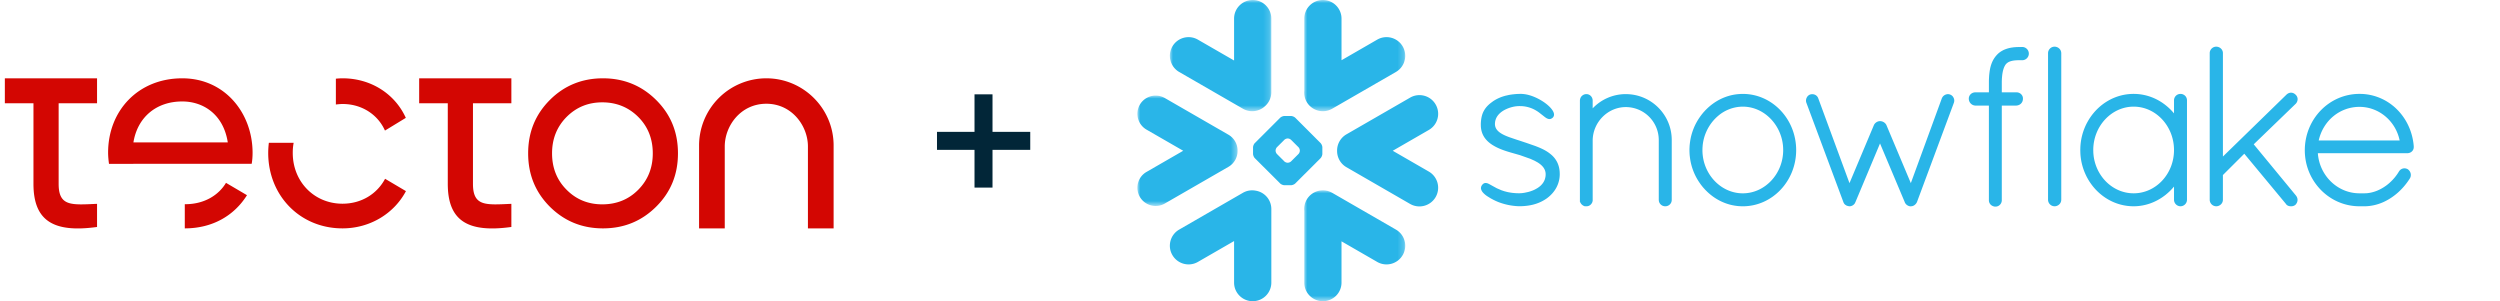
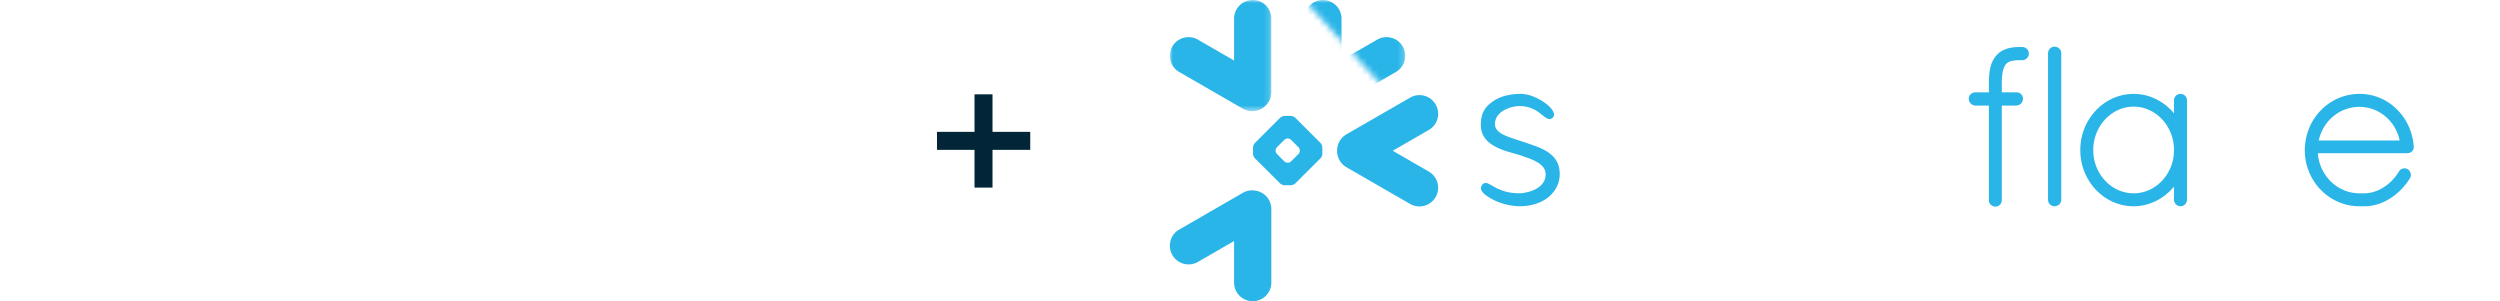
<svg xmlns="http://www.w3.org/2000/svg" xmlns:xlink="http://www.w3.org/1999/xlink" width="415" height="50">
  <defs>
    <path id="A" d="M0 0h16.779v18.405H0z" />
    <path id="B" d="M0 0h16.632v18.328H0z" />
    <path id="C" d="M0 0h16.843v18.462H0z" />
-     <path id="D" d="M0 0h16.777v18.462H0z" />
+     <path id="D" d="M0 0h16.777v18.462z" />
  </defs>
  <g fill="none" fill-rule="evenodd">
    <g transform="matrix(1 0 0 1 188.805 0)">
      <g transform="translate(27.686 31.595)">
        <mask id="E" fill="#fff">
          <use xlink:href="#A" />
        </mask>
-         <path d="M15.223 6.512L4.657.414A3.11 3.11 0 0 0 .416 1.552c-.333.583-.464 1.226-.401 1.851v11.915c0 1.704 1.385 3.087 3.094 3.087A3.09 3.09 0 0 0 6.2 15.318V8.466l5.92 3.415c1.484.858 3.387.346 4.241-1.136a3.09 3.09 0 0 0-1.138-4.233" fill="#29b5e8" mask="url(#E)" />
      </g>
      <g transform="translate(0 15.865)">
        <mask id="F" fill="#fff">
          <use xlink:href="#B" />
        </mask>
-         <path d="M16.632 9.176c.018-1.101-.562-2.126-1.515-2.678L4.55.405C4.091.14 3.564 0 3.038 0 1.955 0 .947.58.407 1.515a3.03 3.03 0 0 0 1.111 4.137l6.09 3.509-6.09 3.514a3 3 0 0 0-1.413 1.838 3.01 3.01 0 0 0 .302 2.3c.54.934 1.548 1.514 2.627 1.514.531 0 1.057-.139 1.517-.405l10.566-6.092c.944-.549 1.525-1.564 1.515-2.656" fill="#29b5e8" mask="url(#F)" />
      </g>
      <g transform="translate(5.393)">
        <mask id="G" fill="#fff">
          <use xlink:href="#C" />
        </mask>
        <path d="M1.554 11.952l10.566 6.093c1.232.714 2.752.481 3.724-.467a3.08 3.08 0 0 0 .998-2.274V3.092C16.843 1.384 15.458 0 13.754 0c-1.71 0-3.095 1.384-3.095 3.092v6.951l-6.001-3.46C3.173 5.725 1.276 6.232.417 7.715a3.1 3.1 0 0 0 1.138 4.238" fill="#29b5e8" mask="url(#G)" />
      </g>
      <path d="M26.968 25.023v-.045a.89.89 0 0 0-.22-.535l-1.238-1.231a.84.84 0 0 0-.534-.225h-.046c-.17 0-.409.099-.534.225l-1.233 1.231a.87.87 0 0 0-.22.535v.045a.87.87 0 0 0 .22.535l1.233 1.235c.126.122.364.22.534.22h.046a.86.86 0 0 0 .534-.22l1.238-1.235a.87.87 0 0 0 .22-.535h0zm3.738.512c0 .233-.135.558-.302.728l-4.187 4.183c-.167.166-.495.301-.729.301h-1.066c-.234 0-.562-.136-.729-.301l-4.191-4.183c-.167-.17-.302-.495-.302-.728v-1.064c0-.238.135-.562.302-.728l4.191-4.188c.167-.166.495-.301.729-.301h1.066c.234 0 .562.136.729.301l4.187 4.188c.167.166.302.49.302.728v1.064z" fill="#29b5e8" />
      <g transform="translate(27.688)">
        <mask id="H" fill="#fff">
          <use xlink:href="#D" />
        </mask>
        <path d="M4.656 18.045l10.566-6.093a3.1 3.1 0 0 0 1.138-4.236c-.859-1.484-2.757-1.991-4.242-1.133L6.199 9.998V3.092C6.199 1.385 4.814 0 3.108 0S.014 1.385.014 3.092v11.969c-.059.62.062 1.268.4 1.852.859 1.483 2.758 1.99 4.242 1.132" fill="#29b5e8" mask="url(#H)" />
      </g>
      <g fill="#29b5e8">
        <path d="M19.632 31.65a3.08 3.08 0 0 0-2.119.359L6.947 38.106c-1.484.853-1.997 2.75-1.138 4.233s2.758 1.995 4.242 1.136l6.001-3.46v6.898c0 1.702 1.385 3.086 3.094 3.086a3.09 3.09 0 0 0 3.091-3.086V34.7a3.09 3.09 0 0 0-2.605-3.05m29.881-14.306c-.854-1.487-2.758-1.995-4.242-1.136L34.705 22.3a3.1 3.1 0 0 0-1.552 2.74c-.009 1.084.549 2.139 1.552 2.715l10.565 6.097c1.484.853 3.383.345 4.242-1.138a3.1 3.1 0 0 0-1.138-4.236l-5.983-3.451 5.983-3.451a3.09 3.09 0 0 0 1.138-4.233m146.589 5.972h13.436c-.666-3.236-3.45-5.576-6.666-5.576-3.275 0-6.036 2.296-6.77 5.576h0zm15.775.997v.005.113c0 .575-.481 1.002-1.074 1.002h-14.844a7.73 7.73 0 0 0 .144 1.028c.689 3.213 3.441 5.603 6.711 5.63h.432.122.31l.207-.005.189-.009c1.097-.09 2.19-.526 3.167-1.226h.005l.153-.117c.008-.005.017-.014.031-.022l.13-.104.05-.04.108-.09.071-.059a.69.69 0 0 1 .086-.077l.085-.081c.022-.018.045-.04.067-.063l.104-.094c.018-.017.037-.04.054-.058l.108-.108.05-.049.108-.122c.017-.013.031-.031.045-.049l.112-.121.045-.054.104-.125.054-.068.09-.113.073-.099.067-.09.104-.148c.014-.017.023-.031.032-.045l.26-.404c.023-.04.045-.068.068-.099.009-.014.017-.028.031-.036.014-.023.031-.037.045-.054l.04-.04.05-.041c.018-.013.028-.026.045-.036a.52.52 0 0 1 .077-.049c.017-.013.04-.026.059-.036l.058-.026c.018-.009.037-.014.05-.023l.077-.023c.013-.003.022-.008.036-.013a1.26 1.26 0 0 1 .26-.032.99.99 0 0 1 .284.041h.008c.037.013.077.022.113.04.009.005.018.005.026.009a.8.8 0 0 1 .113.058l.018.009c.494.36.647.989.347 1.506l-.005.005-.108.17-.028.04c-1.052 1.6-2.483 2.876-4.08 3.639-.036.014-.067.032-.102.049a7.92 7.92 0 0 1-2.394.683c-.017 0-.036.005-.053.005l-.216.022c-.04 0-.081.005-.126.009a1.71 1.71 0 0 0-.153.009l-.297.005h-.639-.234c-4.993-.036-9.014-4.196-9.014-9.292 0-5.181 4.049-9.364 9.082-9.364.149 0 .297.005.446.009 1.754.09 3.373.688 4.718 1.667.09.063.162.122.234.176.037.031.077.062.117.094.036.026.071.058.108.085 1.893 1.577 3.171 3.945 3.382 6.685v.009z" />
        <path d="M165.379 32.09c3.693 0 6.702-3.217 6.702-7.175 0-3.976-3.009-7.212-6.702-7.212-3.666 0-6.702 3.231-6.702 7.212l.009.368c0 .054.008.104.008.153l.018.21.018.167.022.193.023.139.036.216.022.098.054.252a.25.25 0 0 0 .018.054c.765 3.073 3.391 5.324 6.473 5.324h0zm8.547-16.189c.166.166.279.391.305.651l.005.108v16.504a1.09 1.09 0 0 1-1.079 1.078 1.09 1.09 0 0 1-1.076-1.078V30.97a9.1 9.1 0 0 1-1.35 1.334c-.013.014-.026.023-.04.037l-.139.104c-1.484 1.141-3.288 1.797-5.173 1.797-3.037 0-5.708-1.613-7.301-4.057l-.045-.059-.139-.233-.09-.148c-.031-.049-.059-.104-.085-.158l-.131-.233-.036-.081a9.57 9.57 0 0 1-1.017-3.882l-.013-.476.013-.476c.063-1.398.427-2.715 1.017-3.887.014-.023.023-.049.036-.077l.131-.233.085-.158.09-.147.139-.235.045-.058c1.593-2.444 4.264-4.058 7.301-4.058 2.051 0 3.99.751 5.533 2.058.423.355.814.747 1.169 1.178v-2.161l.005-.108a1.07 1.07 0 0 1 .306-.651v-.005c.017-.018.04-.031.059-.049l.017-.018c.014-.013.032-.022.045-.031s.028-.023.04-.031.018-.009.028-.018c.022-.009.04-.023.063-.036l.094-.045h.005a.97.97 0 0 1 .197-.059l.108-.018.108-.005.113.005.09.014a1.12 1.12 0 0 1 .215.063h.005l.076.04.077.04c.009.009.022.014.031.018s.028.022.04.031.028.018.041.031c.008.005.013.014.022.018.018.018.04.031.054.049l.005.005zm-27.039-8.096h-.292l-.113.005c-.04-.005-.076-.005-.116-.005l-.311.005c-.017 0-.04.005-.058.005-.082 0-.162.005-.243.014h-.045l-.248.022c-.009.005-.018.005-.028.005l-.256.036h-.009c-.545.085-1.035.238-1.472.454l-.202.112c-.014.005-.023.014-.037.023l-.161.099c-.023.014-.04.031-.059.045-.045.026-.085.059-.13.09l-.094.076-.082.068-.139.13-.026.028-.162.17c-.009.014-.017.028-.026.036l-.13.148-.046.068-.098.13c-.009.018-.018.032-.032.045l-.104.162-.013.022c-.292.481-.5 1.048-.63 1.73 0 .009 0 .023-.005.032l-.045.265c-.005.028-.009.054-.009.082l-.031.233-.014.139-.023.189-.013.206-.009.14-.014.291c0 .028-.005.046-.005.068l-.005.382v1.775h-2.24a1.1 1.1 0 0 0-.405.068c-.404.148-.692.53-.692.974 0 .419.207.773.531.98a1.12 1.12 0 0 0 .557.175h.009v.005h2.24V33.2c-.005.023 0 .04 0 .063v.04a1.03 1.03 0 0 0 .283.656l.005.005.073.068.071.054c.009.008.023.017.032.022s.017.014.031.018a1.12 1.12 0 0 0 .602.175.71.71 0 0 0 .104-.009c.212-.017.405-.107.563-.238l.003-.005a.31.31 0 0 0 .059-.058c.005-.005.014-.009.018-.014l.045-.049c.17-.207.265-.462.252-.728V17.528h2.41v-.005h.009c.639-.031 1.107-.53 1.089-1.15v-.009c.003-.022 0-.045 0-.067v-.023c-.018-.238-.122-.453-.284-.62v-.005h-.003l-.063-.058c-.009-.009-.018-.014-.023-.023l-.05-.036-.045-.032-.031-.017c-.023-.014-.045-.028-.068-.036l-.099-.046-.098-.036c-.009 0-.018-.005-.028-.005l-.076-.017c-.014 0-.028 0-.04-.005-.018-.005-.041-.005-.063-.009h-.05c-.014 0-.028-.005-.04-.005h-.037-2.41v-1.77-.036l.008-.266a.37.37 0 0 1 .005-.071l.009-.225c0-.013.005-.031.005-.045l.023-.251c.085-.876.274-1.43.472-1.766.005-.009.005-.014.009-.023.013-.023.031-.045.045-.068.008-.017.022-.036.036-.053.005-.009.014-.028.022-.037.023-.031.046-.059.073-.085.283-.319.724-.512 1.363-.589.008 0 .013-.005.026-.005.036-.005.076-.008.113-.008.017-.005.04-.005.058-.009l.104-.005c.028 0 .05-.005.082-.005s.062-.005.094-.005l.094-.005h.094.135.005c.036 0 .067-.005.104-.009l.121.009h.292c.602 0 1.097-.495 1.097-1.101a1.1 1.1 0 0 0-1.097-1.096m5.805.036c-.031-.014-.05-.023-.076-.026-.009-.005-.023-.009-.037-.014l-.054-.014c-.017-.005-.036-.014-.048-.014-.023-.003-.041-.008-.063-.008s-.032-.005-.05-.009c-.036-.005-.077-.005-.113-.005a1.09 1.09 0 0 0-1.079 1.073v24.345a1.09 1.09 0 0 0 1.079 1.078l.113-.005.113-.018c.003 0 .013-.003.022-.003.026-.009.054-.014.081-.023.427-.135.734-.485.778-.917l.009-.112V8.82a.84.84 0 0 0-.009-.107c-.04-.396-.302-.724-.666-.876M70.1 28.514l-.018-.179-.013-.127-.023-.144-.026-.139a.96.96 0 0 0-.023-.112l-.036-.158-.028-.085c-.013-.059-.031-.113-.053-.167-.005-.022-.014-.045-.018-.063l-.073-.184-.013-.036-.09-.193a4.01 4.01 0 0 0-1.076-1.325l-.198-.158c-.014-.009-.017-.014-.022-.018-.041-.026-.082-.058-.117-.085-.553-.391-1.165-.7-2.055-1.042l-.04-.014c-.014-.009-.032-.014-.045-.022l-1.561-.544h-.005l-.036-.014-.175-.058a.96.96 0 0 1-.09-.028l-.549-.184-.436-.144-.243-.076-.175-.059-1.134-.386c-.512-.189-.98-.391-1.362-.634-.009-.005-.018-.009-.023-.014-.522-.332-.881-.741-.967-1.276l-.003-.005-.009-.113c-.009-.062-.009-.102-.009-.148a2.37 2.37 0 0 1 .009-.184c0-.017 0-.031.005-.045l.013-.139c.005-.014.005-.026.009-.04l.028-.144c.005-.005.005-.014.008-.023l.046-.152v-.005c.234-.697.786-1.214 1.439-1.577l.13-.068.126-.063.203-.09.117-.049.215-.081.117-.04.211-.063.13-.036.198-.049.136-.028.202-.036.117-.017.238-.023c.018-.005.036-.005.059-.009l.292-.009.333.009h.05a5.2 5.2 0 0 1 1.97.499l.121.059.068.036.152.085.028.014.161.099.185.116.17.122.063.045.503.396c.023.013.04.026.054.04l.382.3.054.041.054.036.099.067.04.023.094.054.036.014.104.045c.009.005.014.005.023.008a.54.54 0 0 0 .121.032l.005.005a.69.69 0 0 0 .266-.005c.008 0 .017-.005.026-.005l.071-.018c.009-.005.014-.009.023-.013s.018-.005.026-.009l.108-.059c.009 0 .014-.005.018-.009a1.02 1.02 0 0 0 .112-.085l.005-.005c.032-.026.059-.059.086-.09.017-.023.036-.049.05-.076.197-.329.09-.742-.243-1.192-.005-.008-.009-.017-.018-.026l-.036-.049c-.765-.988-2.506-2.072-4.12-2.418-.009 0-.018 0-.028-.005l-.206-.04a.25.25 0 0 1-.059-.009l-.176-.022c-.022-.005-.045-.009-.067-.009l-.167-.014c-.022-.003-.045-.003-.062-.008-.077 0-.149-.005-.221-.005l-.347.005-.193.008c-.045.005-.099.005-.144.005l-.26.023c-.023 0-.05 0-.073.005l-.292.031h-.031l-.302.045h-.017l-.292.049-.607.135-.289.082-.256.085c-.009 0-.014.005-.023.005l-.243.09c-.008.005-.017.009-.022.009l-.229.099c-.009.005-.023.005-.032.013l-.203.094-.045.023-.193.099-.05.026-.175.104-.054.031-.22.14-.248.184c-.396.292-.724.592-.994.943-.009.014-.023.026-.032.04-.031.049-.067.094-.099.139l-.067.108a.76.76 0 0 0-.05.081l-.099.181-.014.022c-.243.481-.382 1.034-.436 1.704 0 .008 0 .017-.005.026l-.017.36.005.283v.04c.05 1.285.633 2.251 1.69 3.001.009.005.018.014.028.018l.135.094.099.063c.009.008.023.013.031.017 1.044.66 2.321 1.038 3.388 1.339l1.128.323c.032.009.063.018.09.032l1.534.543c.032.009.059.023.091.032.008.005.022.009.036.017l.67.301.512.283c.427.266.755.553.976.867.009.009.013.018.017.028a.29.29 0 0 1 .054.085.26.26 0 0 1 .032.049l.036.067c.014.023.022.049.036.072l.028.054c.008.026.022.054.031.085.005.014.014.031.018.049l.026.094.014.045.022.099c.005.014.009.031.009.045l.014.108c.005.013.005.026.005.04l.008.158-.008.233c0 .022-.005.045-.005.067-.005.059-.014.117-.028.176 0 .017-.005.036-.009.054a2.19 2.19 0 0 1-.13.453l-.104.216a2.27 2.27 0 0 1-.288.431l-.17.193a3.47 3.47 0 0 1-.401.34l-.211.144c-.009.009-.018.014-.028.018l-.368.207-.139.067-.158.072-.13.054-.36.13c-.017.005-.036.009-.054.018l-.215.062-.059.018-.692.148h-.014l-.324.045-.117.009-.113.009-.256.008a9.5 9.5 0 0 1-.486-.013c-.063 0-.126-.005-.189-.009l-.257-.023-.229-.022-.193-.028-.401-.067-.18-.036-.203-.049-.22-.059-.149-.04-.36-.122-.081-.026-.769-.332c-.009-.005-.022-.014-.036-.018l-.698-.382-.071-.04-.491-.27-.031-.017c-.009-.005-.018-.009-.023-.009l-.107-.049c-.014-.005-.023-.009-.032-.014a1.06 1.06 0 0 0-.265-.071c-.028-.005-.054-.005-.082-.005-.008-.005-.017-.005-.026-.005-.17 0-.319.059-.458.189a.69.69 0 0 0-.086.085c-.005.009-.013.018-.022.028l-.045.058-.023.037a.46.46 0 0 0-.036.054.13.13 0 0 0-.018.04l-.026.054-.014.036c-.009.022-.014.04-.017.059-.005.013-.009.022-.009.036l-.014.068c0 .008-.005.017-.005.026-.005.031-.005.059-.005.085v.014a.4.4 0 0 0 .014.104v.017c.009.028.014.059.022.086l.014.04c.009.022.014.049.028.071.005.014.008.023.013.032.059.135.153.274.275.408a3.67 3.67 0 0 0 .489.436l.172.121c.014.009.022.018.036.023l.512.319.136.077.135.071.175.094.117.059.279.135c.014.009.022.014.036.018l.311.135.13.054c.009.005.018.009.026.009a10.47 10.47 0 0 0 3.199.674l.234.008h.005l.104-.003h.243c.008 0 .017 0 .026-.005 1.704-.054 3.103-.495 4.295-1.366v-.005c1.323-.997 2.052-2.404 2.052-3.953l-.009-.292-.005-.104" />
-         <path d="M81.098 15.623h-.014a7.56 7.56 0 0 0-5.505 2.364v-1.286c0-.592-.458-1.078-1.039-1.078l-.113.005a1.06 1.06 0 0 0-.647.306.47.47 0 0 0-.054.058c-.009.005-.018.014-.023.023-.014.014-.022.026-.031.04s-.018.026-.032.04c-.003.009-.008.018-.013.028l-.04.062-.045.094-.059.202-.018.108-.005.112v16.688l-.014.072.054.045c0 .022.005.054.018.085.014.04.026.068.05.09.139.266.396.467.697.558l.023.003h.252l.121-.003.081-.018c.014 0 .023 0 .037-.005l.107-.031h.005c.189-.068.351-.184.459-.342l.014-.014a.72.72 0 0 0 .152-.269c.005-.014.009-.023.009-.032.023-.062.036-.116.05-.17l.005-.018v-10.1c.073-3.01 2.537-5.459 5.496-5.464h.009a5.47 5.47 0 0 1 5.465 5.459v9.93c0 .04.005.076.009.113a1.04 1.04 0 0 0 .302.651c.022.023.04.036.059.054.008.009.013.014.022.018.014.013.028.022.04.031l.041.031c.013.009.022.009.031.018.017.014.04.022.059.036l.094.045h.005a.97.97 0 0 0 .197.059l.108.018a1.37 1.37 0 0 0 .113.003l.108-.003.09-.014c.09-.018.153-.036.22-.063l.081-.04.077-.04c.009-.009.017-.014.026-.018a.14.14 0 0 0 .04-.031c.012-.014.032-.018.046-.031.003-.005.013-.009.017-.018.018-.018.04-.031.059-.049v-.005a1.03 1.03 0 0 0 .306-.651c.003-.037.003-.072.003-.113v-9.93c0-4.191-3.408-7.602-7.606-7.611m26.072 8.557v-.009a7.45 7.45 0 0 0-1.817-4.205l-.13-.148-.082-.081-.157-.162-.153-.139c-.032-.026-.059-.059-.09-.085l-.243-.207c-.945-.764-2.074-1.263-3.289-1.402-.013 0-.022-.005-.031-.005-.094-.013-.184-.017-.279-.022-.023-.005-.04-.005-.059-.005-.113-.009-.225-.009-.337-.009l-.337.009c-.018 0-.036 0-.059.005l-.279.022c-.009 0-.018.005-.031.005a6.38 6.38 0 0 0-3.284 1.398l-.248.212-.09.081-.153.144-.153.158-.085.085-.126.144a7.47 7.47 0 0 0-1.822 4.21v.009l-.023.314c0 .018-.005.037-.005.054l-.008.365c0 3.949 3.04 7.175 6.702 7.175s6.702-3.226 6.702-7.175l-.009-.365c0-.017-.003-.036-.003-.054l-.023-.314m-6.666-8.596c4.885 0 8.856 4.183 8.856 9.328s-3.972 9.327-8.856 9.327c-.153 0-.302-.005-.45-.014-.022 0-.04 0-.062-.005a4.66 4.66 0 0 1-.387-.031h-.014c-1.93-.21-3.733-1.092-5.168-2.534-.059-.059-.122-.117-.176-.179-.04-.037-.067-.072-.099-.108l-.202-.224c-.054-.059-.104-.127-.158-.189-.036-.049-.077-.099-.117-.148a5.29 5.29 0 0 1-.229-.306l-.026-.04a9.42 9.42 0 0 1-1.665-4.143 7.33 7.33 0 0 1-.05-.418c-.005-.014-.005-.031-.008-.049a5.45 5.45 0 0 1-.028-.386c-.005-.026-.005-.054-.005-.085a7.82 7.82 0 0 1-.013-.467 7.21 7.21 0 0 1 .013-.468c0-.031 0-.058.005-.085a5.39 5.39 0 0 1 .028-.386c.003-.017.003-.036.008-.049a7.55 7.55 0 0 1 .05-.418c.216-1.501.788-2.916 1.665-4.142.005-.014.013-.028.022-.037l.234-.314c.037-.045.077-.09.113-.139l.162-.198c.062-.072.126-.139.193-.212l.099-.112c.058-.063.116-.117.17-.171 1.435-1.447 3.243-2.336 5.182-2.548h.014c.126-.013.256-.022.387-.031.022 0 .04-.005.062-.005a7.41 7.41 0 0 1 .45-.014m34.888.461c-.009-.009-.014-.018-.023-.026-.107-.136-.251-.243-.413-.311h-.005c-.017-.014-.04-.018-.059-.026-.008 0-.017-.005-.031-.009a.96.96 0 0 0-.454-.036h-.005c-.311.049-.608.238-.774.516h-.005l-.068.135-.005.005v.005l-5.154 14.095-4.049-9.625a1.03 1.03 0 0 0-.158-.246 1.21 1.21 0 0 0-.904-.419c-.054 0-.104 0-.157.014h-.018a1.18 1.18 0 0 0-.85.651v.005l-4.049 9.625-1.961-5.324-3.23-8.775a1.01 1.01 0 0 0-.059-.135l-.008-.009a.99.99 0 0 0-.446-.419 1.23 1.23 0 0 0-.302-.094c-.009 0-.014 0-.022-.003l-.153-.009h-.005-.031c-.023 0-.045 0-.068.005-.014 0-.031.005-.045.005-.023.003-.04.003-.059.008s-.026.005-.04.009c-.023.005-.045.009-.068.018-.008.005-.017.005-.026.009-.023.008-.045.013-.068.026h-.005a1.03 1.03 0 0 0-.44.382c-.005.009-.009.014-.014.023l-.014.026a1.14 1.14 0 0 0-.149.45 1.03 1.03 0 0 0 .073.503l3.738 10.034 2.397 6.434v.003c.099.243.243.409.441.499.005.005.013.009.017.014s.009.009.018.014c.018.013.023.017.031.026h.009c.036.022.081.04.139.045l.068.023c.009 0 .017.003.026.003a.8.8 0 0 0 .275.049.76.76 0 0 0 .144-.013.51.51 0 0 0 .112-.028c.009-.005.018-.005.028-.009a.45.45 0 0 0 .107-.04c.014-.005.028-.009.041-.017.022-.014.05-.028.076-.04a.53.53 0 0 1 .063-.041c.013-.008.026-.022.04-.031l.09-.071c.005-.005.009-.009.014-.018l.094-.099.085-.13.063-.144.003-.014.014-.018.014-.031 4.061-9.687 4.098 9.723a.85.85 0 0 0 .149.275l.026.036.073.081c.013.009.026.023.04.031.022.023.05.045.076.068.014.009.023.018.037.023l.094.062.026.014c.036.018.068.036.108.049.009.005.017.009.031.009.031.013.063.026.099.036l.13.026h.136a.82.82 0 0 0 .152-.013c.014 0 .023 0 .037-.005l.126-.032c.014-.003.022-.008.031-.013a.79.79 0 0 0 .131-.059 1.35 1.35 0 0 0 .152-.099 1.23 1.23 0 0 0 .401-.526v-.005l2.532-6.812 3.563-9.584a1.05 1.05 0 0 0-.108-.993c-.009-.018-.022-.036-.036-.054m57.211.301a.26.26 0 0 0-.009-.059c0-.013-.005-.026-.009-.04l-.013-.063-.014-.036c-.005-.026-.014-.049-.026-.071 0-.009-.005-.014-.009-.023a.62.62 0 0 0-.045-.085v-.005c-.054-.094-.122-.175-.198-.247l-.005-.005-.005-.005c-.382-.382-.922-.431-1.345-.135-.014.009-.023.018-.036.023l-.054.04-.081.076L180.2 25.984V8.82l-.005-.108c-.04-.395-.305-.724-.666-.875-.031-.014-.054-.023-.076-.028-.009-.005-.023-.009-.036-.013l-.059-.014c-.014-.005-.032-.009-.05-.014a.26.26 0 0 0-.059-.009c-.018-.005-.031-.005-.05-.009-.04-.003-.076-.003-.113-.003-.588 0-1.079.489-1.079 1.073v24.344a1.09 1.09 0 0 0 1.079 1.079l.113-.005c.05-.009.081-.009.108-.018.009 0 .017-.005.026-.005.028-.009.054-.013.082-.022.427-.135.732-.49.777-.917.005-.036.005-.072.005-.113v-4.106l3.549-3.54 6.896 8.312a.68.68 0 0 0 .157.184.23.23 0 0 0 .037.032c.017.014.036.026.053.036.023.018.046.028.068.04.009.005.023.014.031.018l.091.036c.008.005.017.005.022.009l.104.026c.005 0 .014.005.022.005.037.009.068.014.108.018.009 0 .018 0 .028.005l.139.005c.071 0 .139-.005.202-.014h.005c.127-.018.243-.059.351-.113a1.43 1.43 0 0 0 .153-.099l.014-.013c.409-.409.472-.966.175-1.43l-.085-.121-7.003-8.497 6.954-6.713a1.12 1.12 0 0 0 .324-.665l.005-.085c0-.014.005-.026.005-.036v-.018c0-.018-.005-.031-.005-.049s-.005-.026-.005-.04" />
      </g>
    </g>
    <path d="M171.021 21.888h-6.264V15.66h-2.988v6.228h-6.228v2.988h6.228v6.264h2.988v-6.264h6.264z" fill="#022638" fill-rule="nonzero" />
-     <path d="M48.746 23.703a8.82 8.82 0 0 0-.148 1.689c0 4.771 3.568 8.423 8.254 8.423 3.188 0 5.763-1.668 7.072-4.138h0l3.462 2.048c-1.963 3.715-5.953 6.185-10.534 6.185-7.072 0-12.328-5.468-12.328-12.518 0-.57.042-1.14.106-1.689h0 4.116zm-11.231 6.65l3.483 2.048c-2.069 3.314-5.636 5.51-10.323 5.51h0v-4.011h.063c3.251 0 5.594-1.562 6.776-3.547h0zM127.213 13c6.143 0 11.167 5.003 11.167 11.146h0V37.91h-4.264V24.315c0-3.399-2.639-7.093-6.903-7.093s-6.903 3.673-6.903 7.093h0V37.91h-4.264V24.146A11.17 11.17 0 0 1 127.213 13zm-27.127 0c3.462 0 6.418 1.203 8.824 3.589 2.428 2.407 3.631 5.341 3.631 8.866s-1.203 6.46-3.631 8.866-5.362 3.589-8.824 3.589-6.396-1.203-8.803-3.589c-2.407-2.407-3.61-5.341-3.61-8.866s1.203-6.46 3.61-8.866C93.669 14.203 96.624 13 100.086 13zM16.11 13v4.138H9.735v13.384c0 3.758 2.111 3.504 6.375 3.314h0v3.842c-7.199.992-10.555-.992-10.555-7.156h0V17.138H.805V13H16.11zm68.777 0v4.138h-6.375v13.384c0 3.758 2.111 3.504 6.375 3.314h0v3.842c-7.199.992-10.555-.992-10.555-7.156h0V17.138h-4.75V13h15.305zm15.094 3.99c-2.343 0-4.306.802-5.932 2.428-1.604 1.625-2.407 3.631-2.407 6.038s.802 4.433 2.407 6.038c1.604 1.625 3.589 2.428 5.932 2.428 2.364 0 4.37-.802 5.974-2.428s2.407-3.631 2.407-6.038-.802-4.433-2.407-6.038-3.61-2.428-5.974-2.428zM30.254 13c7.093 0 11.674 5.805 11.674 12.371 0 .612-.042 1.224-.148 1.815h0-19.654v.021h0-4.032c-.084-.612-.148-1.246-.148-1.879C17.947 18.383 22.929 13 30.254 13zm0 3.842c-4.412 0-7.452 2.723-8.106 6.797h0 15.664c-.718-4.644-4.053-6.797-7.557-6.797zM56.874 13c4.708 0 8.697 2.597 10.492 6.565h0l-3.462 2.111c-1.182-2.66-3.842-4.412-7.03-4.412-.38 0-.76.042-1.119.084h0v-4.285c.359-.042.739-.063 1.119-.063z" fill="#d30602" />
  </g>
</svg>